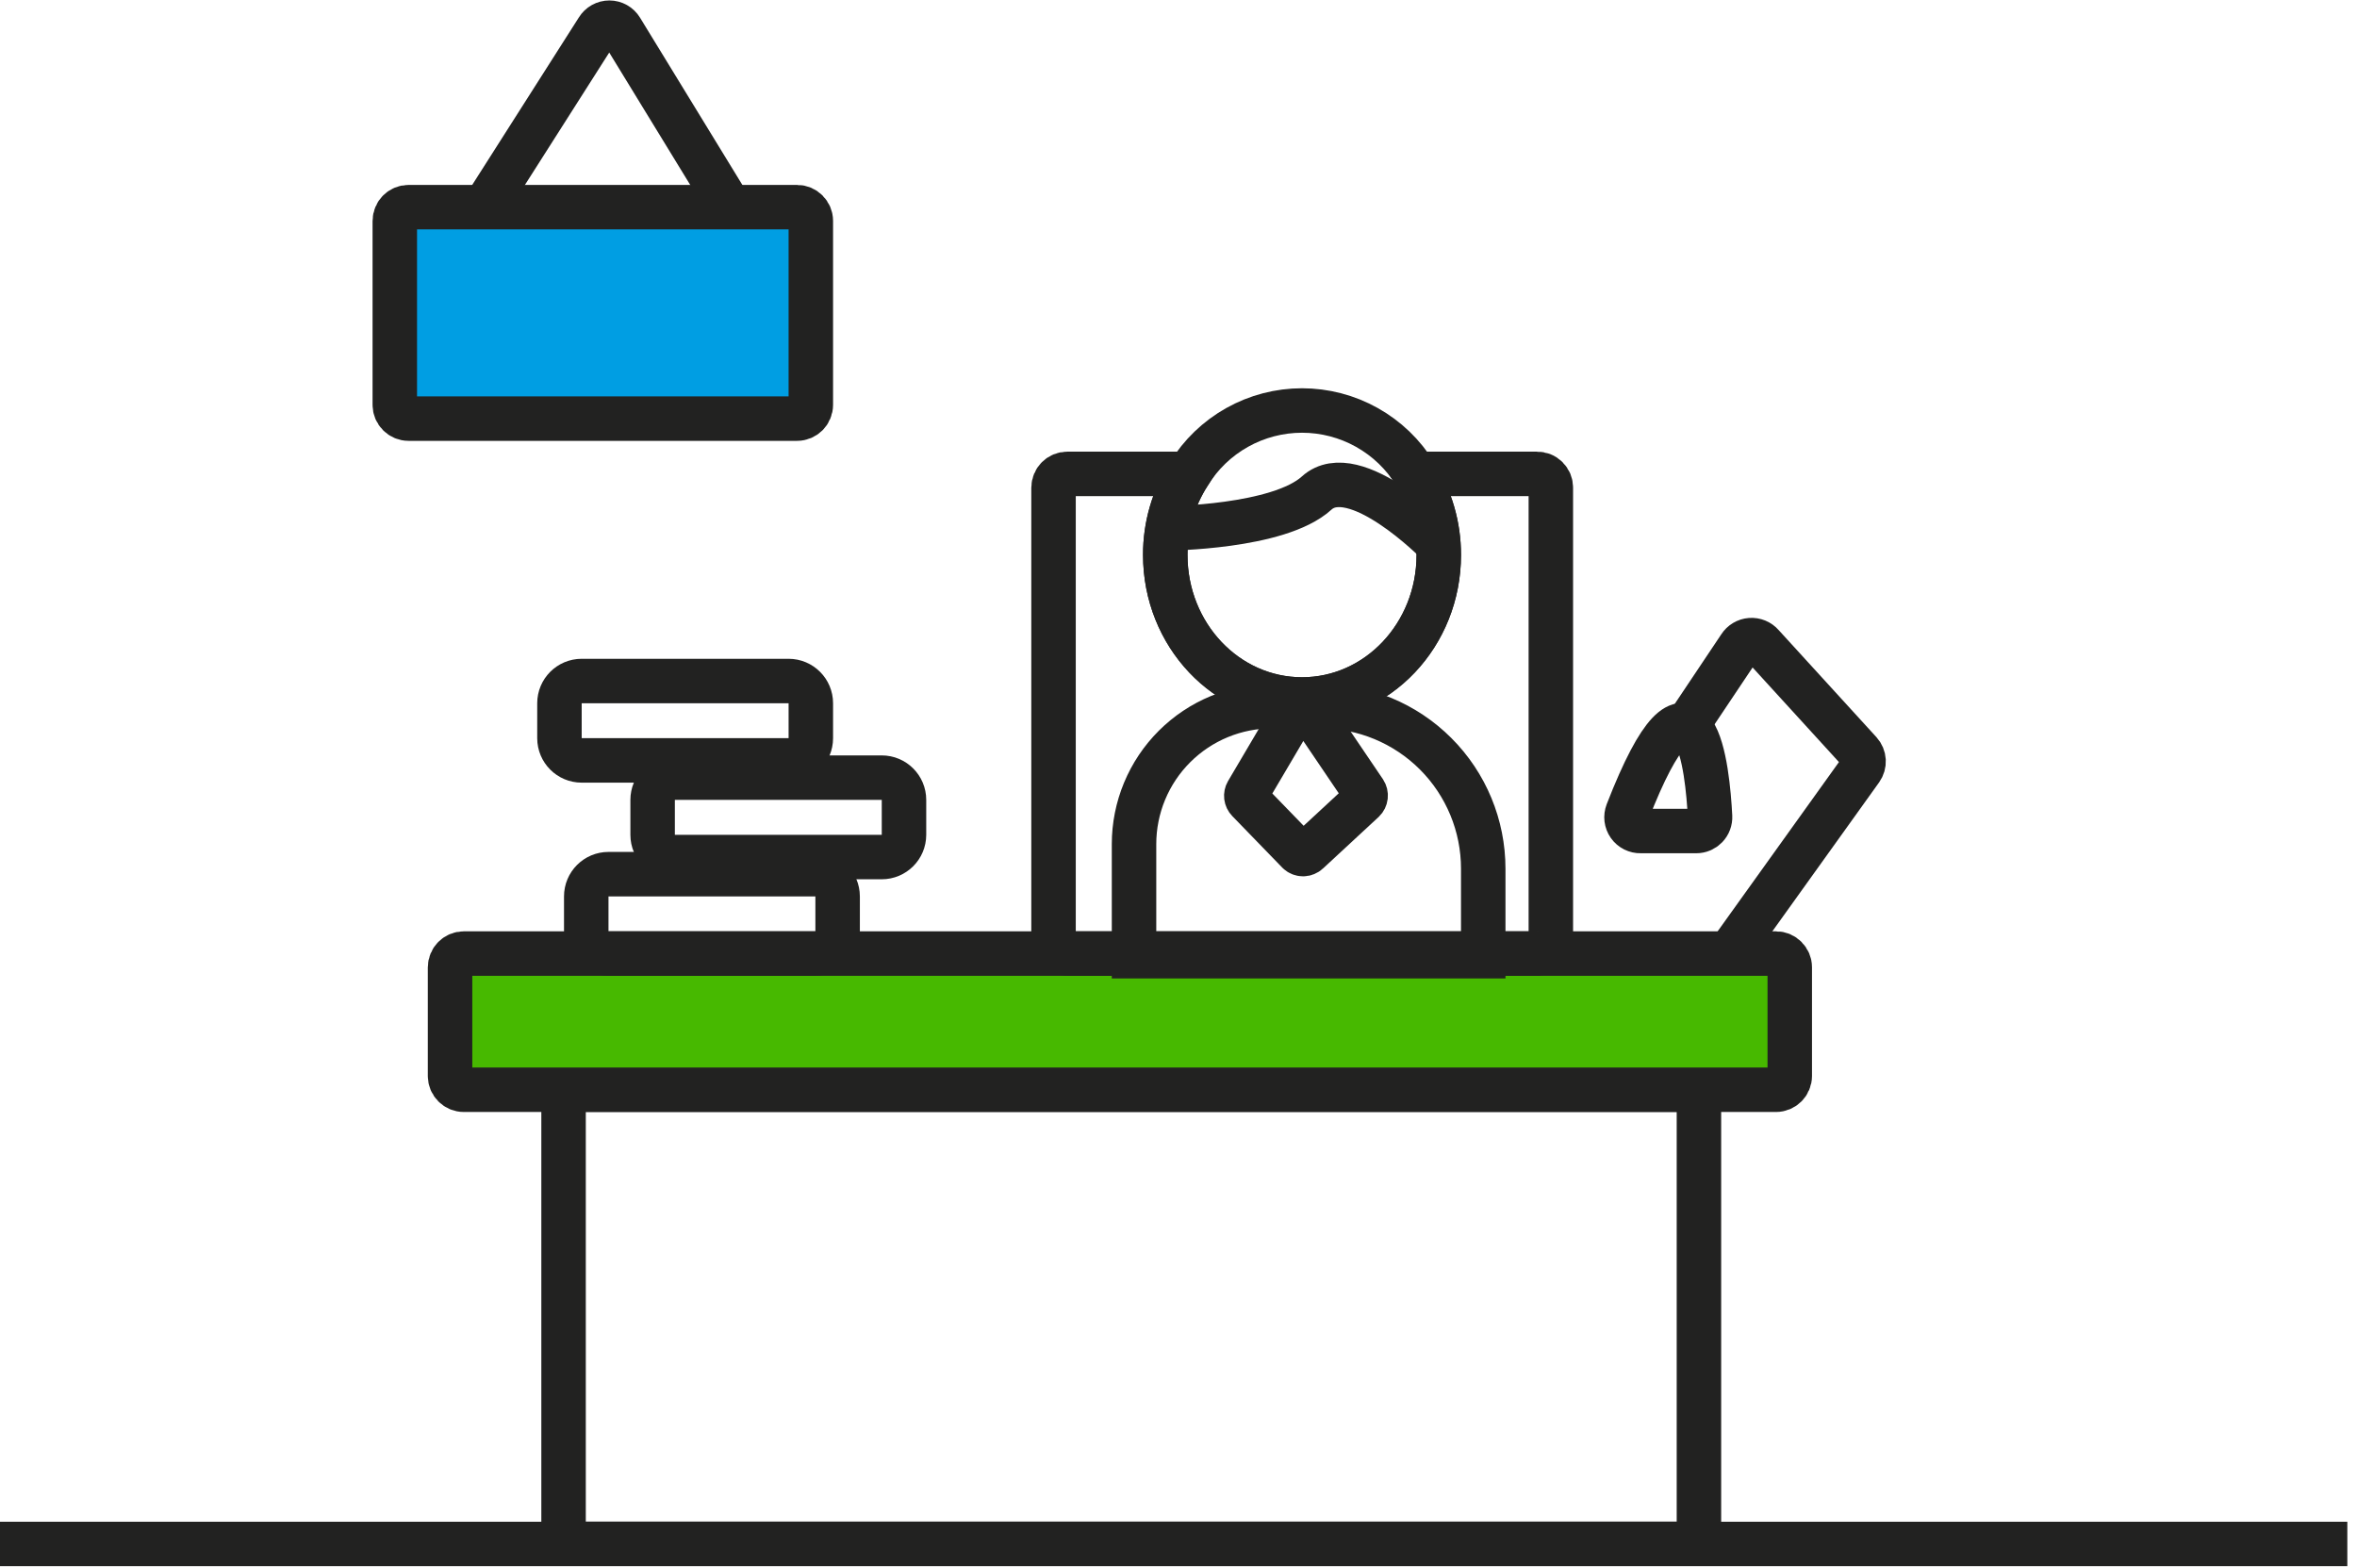
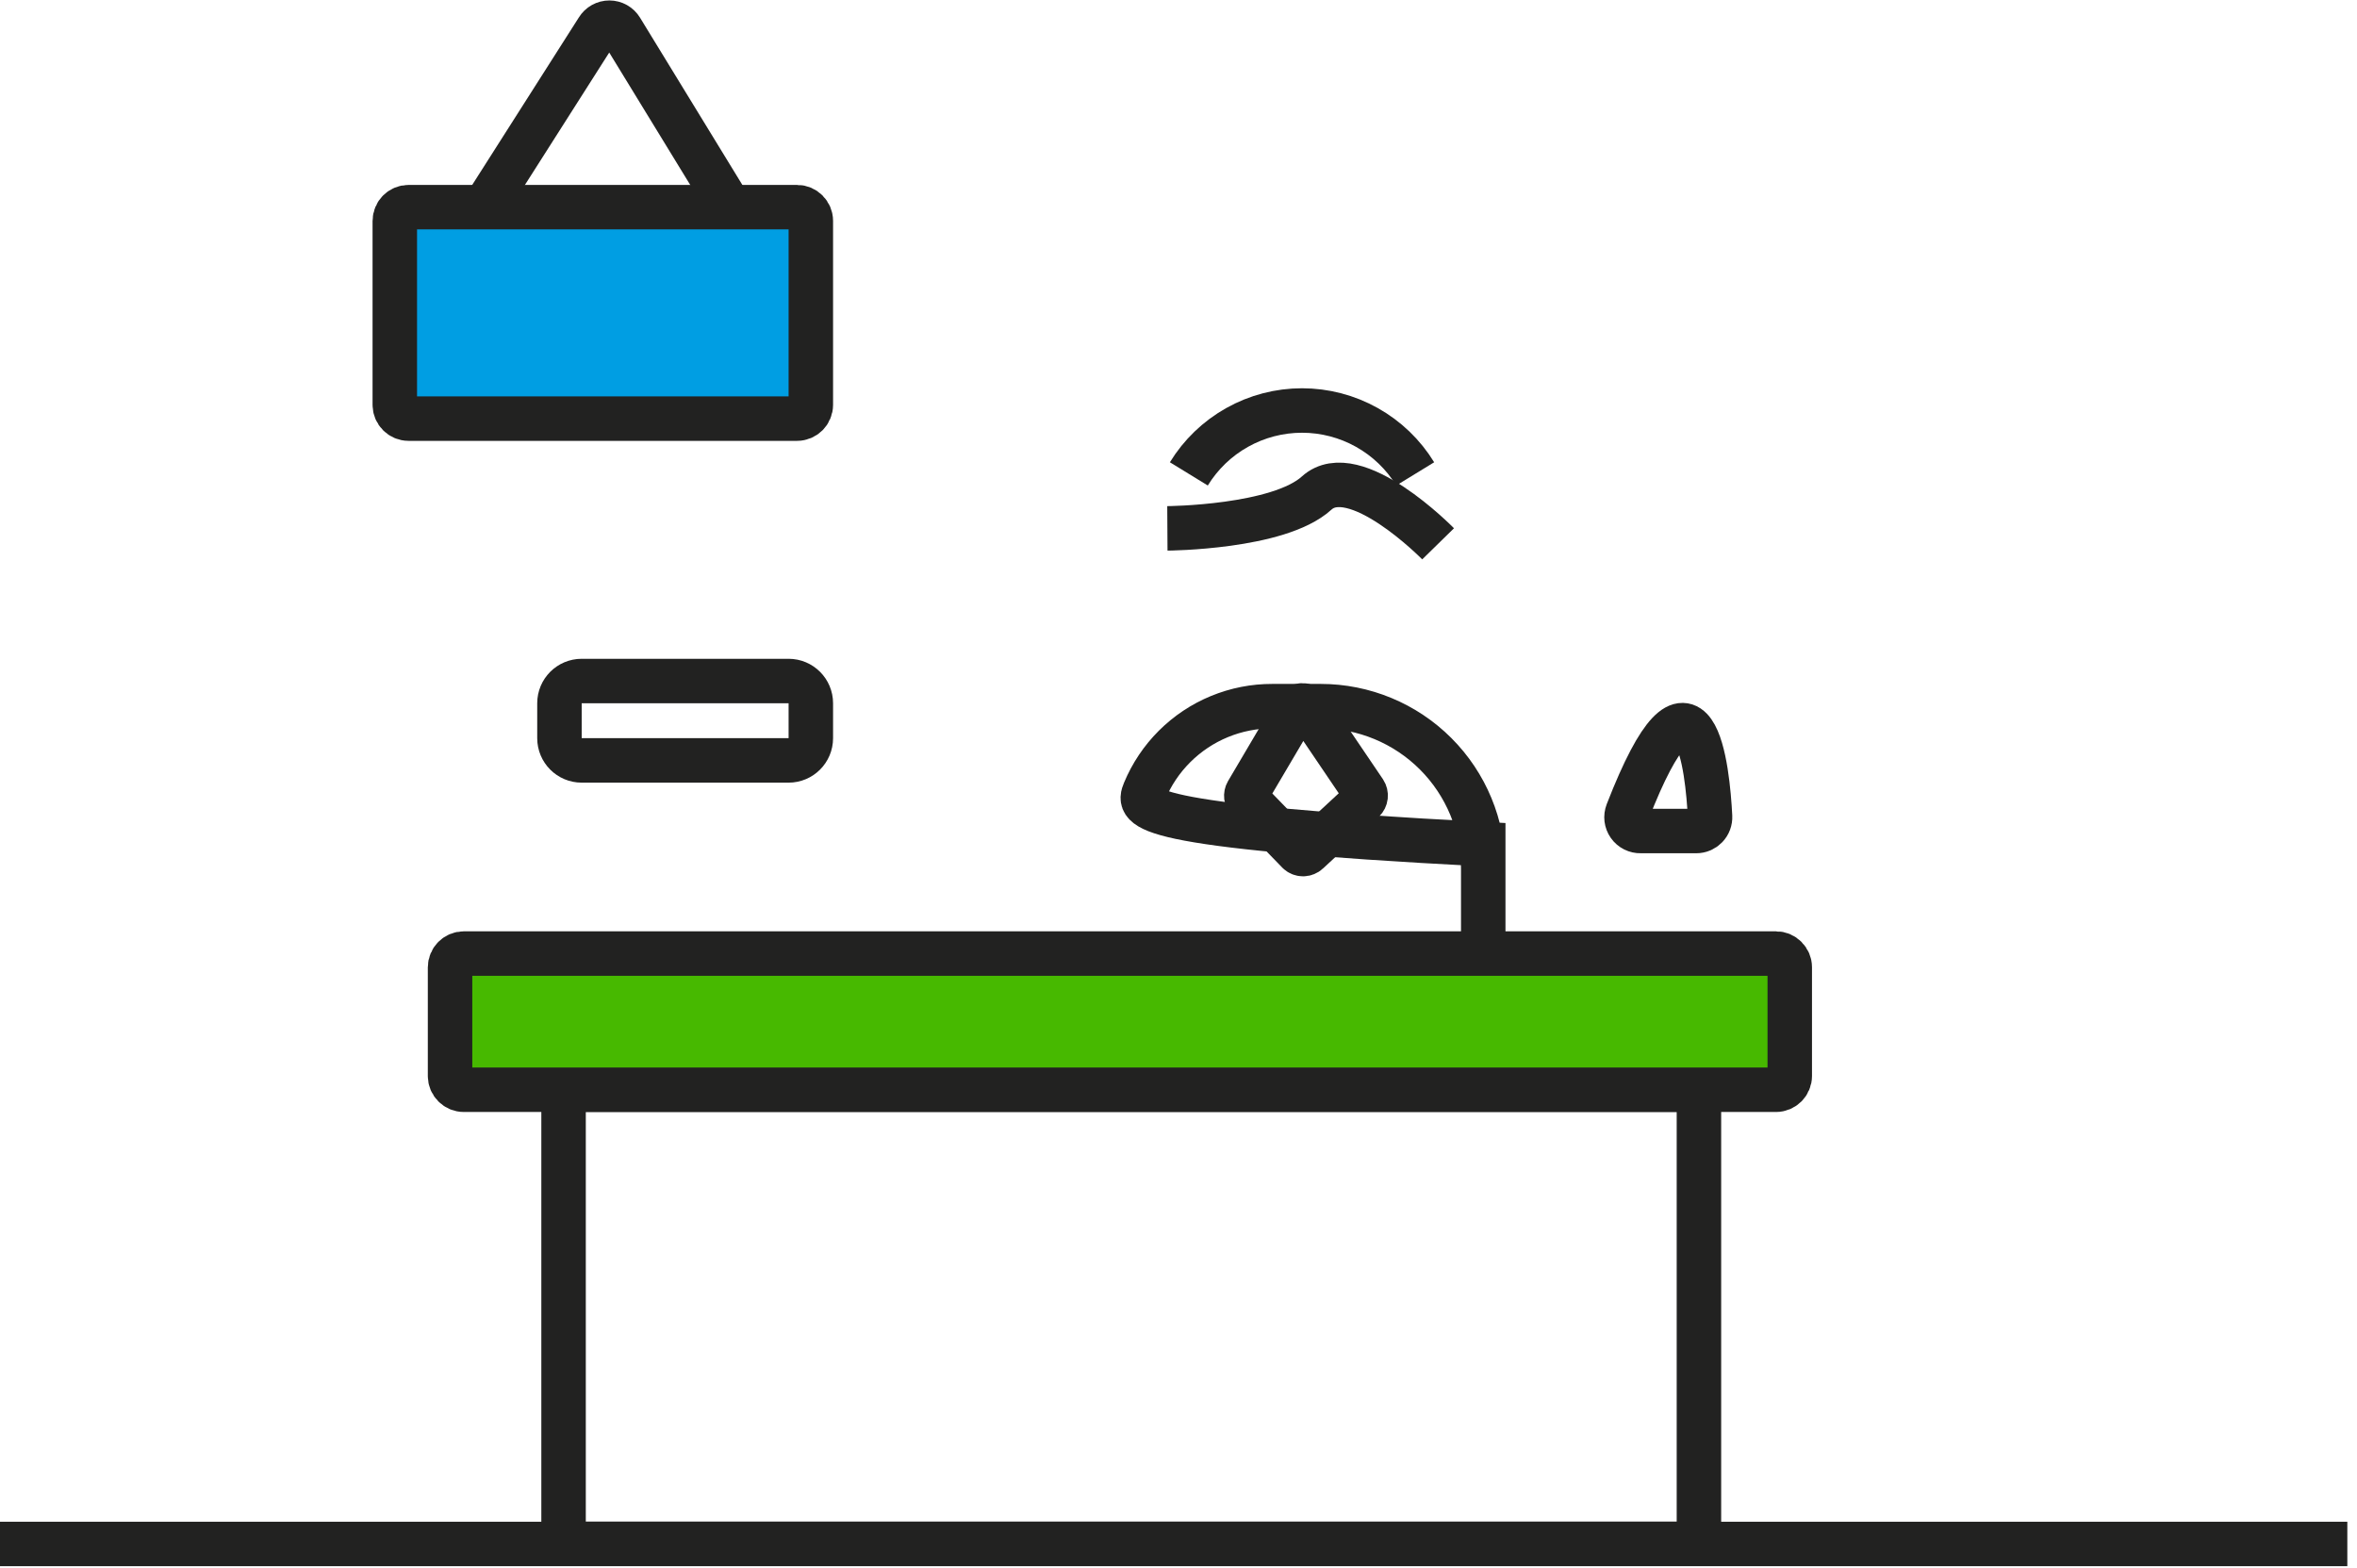
<svg xmlns="http://www.w3.org/2000/svg" width="212" height="141" viewBox="0 0 212 141" fill="none">
  <g clip-path="url(#clip0)">
    <path d="M50.69 98V137.61C50.69 137.939 50.821 138.254 51.053 138.487C51.286 138.719 51.601 138.85 51.93 138.85H151.56C151.89 138.85 152.206 138.72 152.44 138.487C152.674 138.255 152.807 137.94 152.81 137.61V98H50.69Z" stroke="#222221" stroke-width="4" stroke-miterlimit="10" />
    <path d="M159.74 85.76H41.72C41.035 85.76 40.48 86.315 40.48 87V96.77C40.48 97.455 41.035 98.01 41.72 98.01H159.74C160.425 98.01 160.98 97.455 160.98 96.77V87C160.98 86.315 160.425 85.76 159.74 85.76Z" fill="#47B900" stroke="#222221" stroke-width="4" stroke-miterlimit="10" />
-     <path d="M73.34 78.62H54.73C53.625 78.62 52.73 79.515 52.73 80.62V83.76C52.73 84.864 53.625 85.76 54.73 85.76H73.34C74.445 85.76 75.34 84.864 75.34 83.76V80.62C75.34 79.515 74.445 78.62 73.34 78.62Z" stroke="#222221" stroke-width="4" stroke-miterlimit="10" />
-     <path d="M79.31 69.94H60.7C59.595 69.94 58.7 70.835 58.7 71.94V75.08C58.7 76.184 59.595 77.08 60.7 77.08H79.31C80.415 77.08 81.31 76.184 81.31 75.08V71.94C81.31 70.835 80.415 69.94 79.31 69.94Z" stroke="#222221" stroke-width="4" stroke-miterlimit="10" />
    <path d="M70.93 61.25H52.32C51.215 61.25 50.32 62.145 50.32 63.25V66.39C50.32 67.495 51.215 68.39 52.32 68.39H70.93C72.034 68.39 72.93 67.495 72.93 66.39V63.25C72.93 62.145 72.034 61.25 70.93 61.25Z" stroke="#222221" stroke-width="4" stroke-miterlimit="10" />
-     <path d="M155.52 85.76L167.39 69.2C167.554 68.97 167.634 68.691 167.618 68.409C167.601 68.127 167.489 67.859 167.3 67.65L158.49 58C158.362 57.853 158.202 57.737 158.022 57.663C157.842 57.589 157.647 57.558 157.452 57.573C157.258 57.587 157.07 57.647 156.903 57.747C156.736 57.847 156.594 57.985 156.49 58.15L150.87 66.55" stroke="#222221" stroke-width="4" stroke-miterlimit="10" />
    <path d="M147.57 74.74H152.57C152.738 74.74 152.904 74.706 153.059 74.64C153.213 74.574 153.353 74.477 153.469 74.356C153.585 74.234 153.675 74.09 153.733 73.933C153.792 73.775 153.818 73.608 153.81 73.44C153.6 69.28 152.45 57.44 146.38 73.05C146.306 73.241 146.28 73.447 146.304 73.65C146.329 73.853 146.404 74.047 146.521 74.214C146.639 74.382 146.797 74.517 146.98 74.609C147.163 74.701 147.365 74.746 147.57 74.74V74.74Z" stroke="#222221" stroke-width="4" stroke-miterlimit="10" />
-     <path d="M114.45 63.51H118.79C122.667 63.51 126.386 65.05 129.128 67.792C131.87 70.534 133.41 74.252 133.41 78.13V86H102V75.92C102 74.287 102.322 72.67 102.948 71.162C103.575 69.653 104.492 68.283 105.649 67.13C106.806 65.978 108.178 65.064 109.689 64.443C111.199 63.822 112.817 63.505 114.45 63.51V63.51Z" stroke="#222221" stroke-width="4" stroke-miterlimit="10" />
-     <path d="M138.23 42.62H127.29C128.679 44.797 129.415 47.327 129.41 49.91C129.41 57.09 123.9 62.91 117.11 62.91C110.32 62.91 104.81 57.1 104.81 49.91C104.801 47.327 105.537 44.795 106.93 42.62H96C95.671 42.62 95.356 42.751 95.123 42.983C94.891 43.216 94.76 43.531 94.76 43.86V84.52C94.763 84.848 94.894 85.162 95.126 85.394C95.358 85.626 95.672 85.757 96 85.76H138.25C138.579 85.76 138.894 85.629 139.127 85.397C139.359 85.164 139.49 84.849 139.49 84.52V43.86C139.491 43.695 139.46 43.532 139.397 43.379C139.333 43.227 139.24 43.089 139.123 42.973C139.005 42.857 138.866 42.766 138.712 42.706C138.559 42.645 138.395 42.616 138.23 42.62Z" stroke="#222221" stroke-width="4" stroke-miterlimit="10" />
+     <path d="M114.45 63.51H118.79C122.667 63.51 126.386 65.05 129.128 67.792C131.87 70.534 133.41 74.252 133.41 78.13V86V75.92C102 74.287 102.322 72.67 102.948 71.162C103.575 69.653 104.492 68.283 105.649 67.13C106.806 65.978 108.178 65.064 109.689 64.443C111.199 63.822 112.817 63.505 114.45 63.51V63.51Z" stroke="#222221" stroke-width="4" stroke-miterlimit="10" />
    <path d="M127.29 42.62C126.223 40.878 124.726 39.44 122.944 38.442C121.161 37.444 119.153 36.919 117.11 36.919C115.067 36.919 113.059 37.444 111.276 38.442C109.494 39.44 107.998 40.878 106.93 42.62" stroke="#222221" stroke-width="4" stroke-miterlimit="10" />
-     <path d="M106.93 42.62C105.537 44.795 104.801 47.327 104.81 49.91C104.81 57.09 110.31 62.91 117.11 62.91C123.91 62.91 129.41 57.1 129.41 49.91C129.415 47.327 128.679 44.797 127.29 42.62" stroke="#222221" stroke-width="4" stroke-miterlimit="10" />
    <path d="M105 47.52C105 47.52 115 47.46 118.42 44.35C121.84 41.24 129.35 48.91 129.35 48.91" stroke="#222221" stroke-width="4" stroke-miterlimit="10" />
    <path d="M116.61 63.75L112.18 71.26C112.113 71.376 112.085 71.511 112.101 71.645C112.118 71.778 112.177 71.903 112.27 72L116.77 76.64C116.887 76.752 117.043 76.814 117.205 76.814C117.367 76.814 117.523 76.752 117.64 76.64L122.64 72.01C122.747 71.906 122.814 71.769 122.831 71.621C122.847 71.473 122.811 71.324 122.73 71.2L117.65 63.7C117.59 63.616 117.509 63.548 117.416 63.503C117.323 63.458 117.22 63.437 117.116 63.442C117.013 63.447 116.912 63.478 116.824 63.531C116.736 63.585 116.662 63.66 116.61 63.75V63.75Z" stroke="#222221" stroke-width="4" stroke-miterlimit="10" />
    <path d="M71.69 18.63H36.75C36.065 18.63 35.51 19.185 35.51 19.87V36.41C35.51 37.095 36.065 37.65 36.75 37.65H71.69C72.375 37.65 72.93 37.095 72.93 36.41V19.87C72.93 19.185 72.375 18.63 71.69 18.63Z" fill="#009EE3" stroke="#222221" stroke-width="4" stroke-miterlimit="10" />
    <path d="M43.57 18.63L53.76 2.63C53.87 2.45 54.024 2.301 54.208 2.198C54.392 2.095 54.599 2.041 54.81 2.041C55.021 2.041 55.228 2.095 55.412 2.198C55.596 2.301 55.75 2.45 55.86 2.63L65.65 18.63" stroke="#222221" stroke-width="4" stroke-miterlimit="10" />
    <path d="M0 138.86H211.13" stroke="#222221" stroke-width="4" stroke-miterlimit="10" />
  </g>
  <defs>
    <clipPath id="clip0">
      <rect width="211.13" height="140.86" fill="white" />
    </clipPath>
  </defs>
</svg>